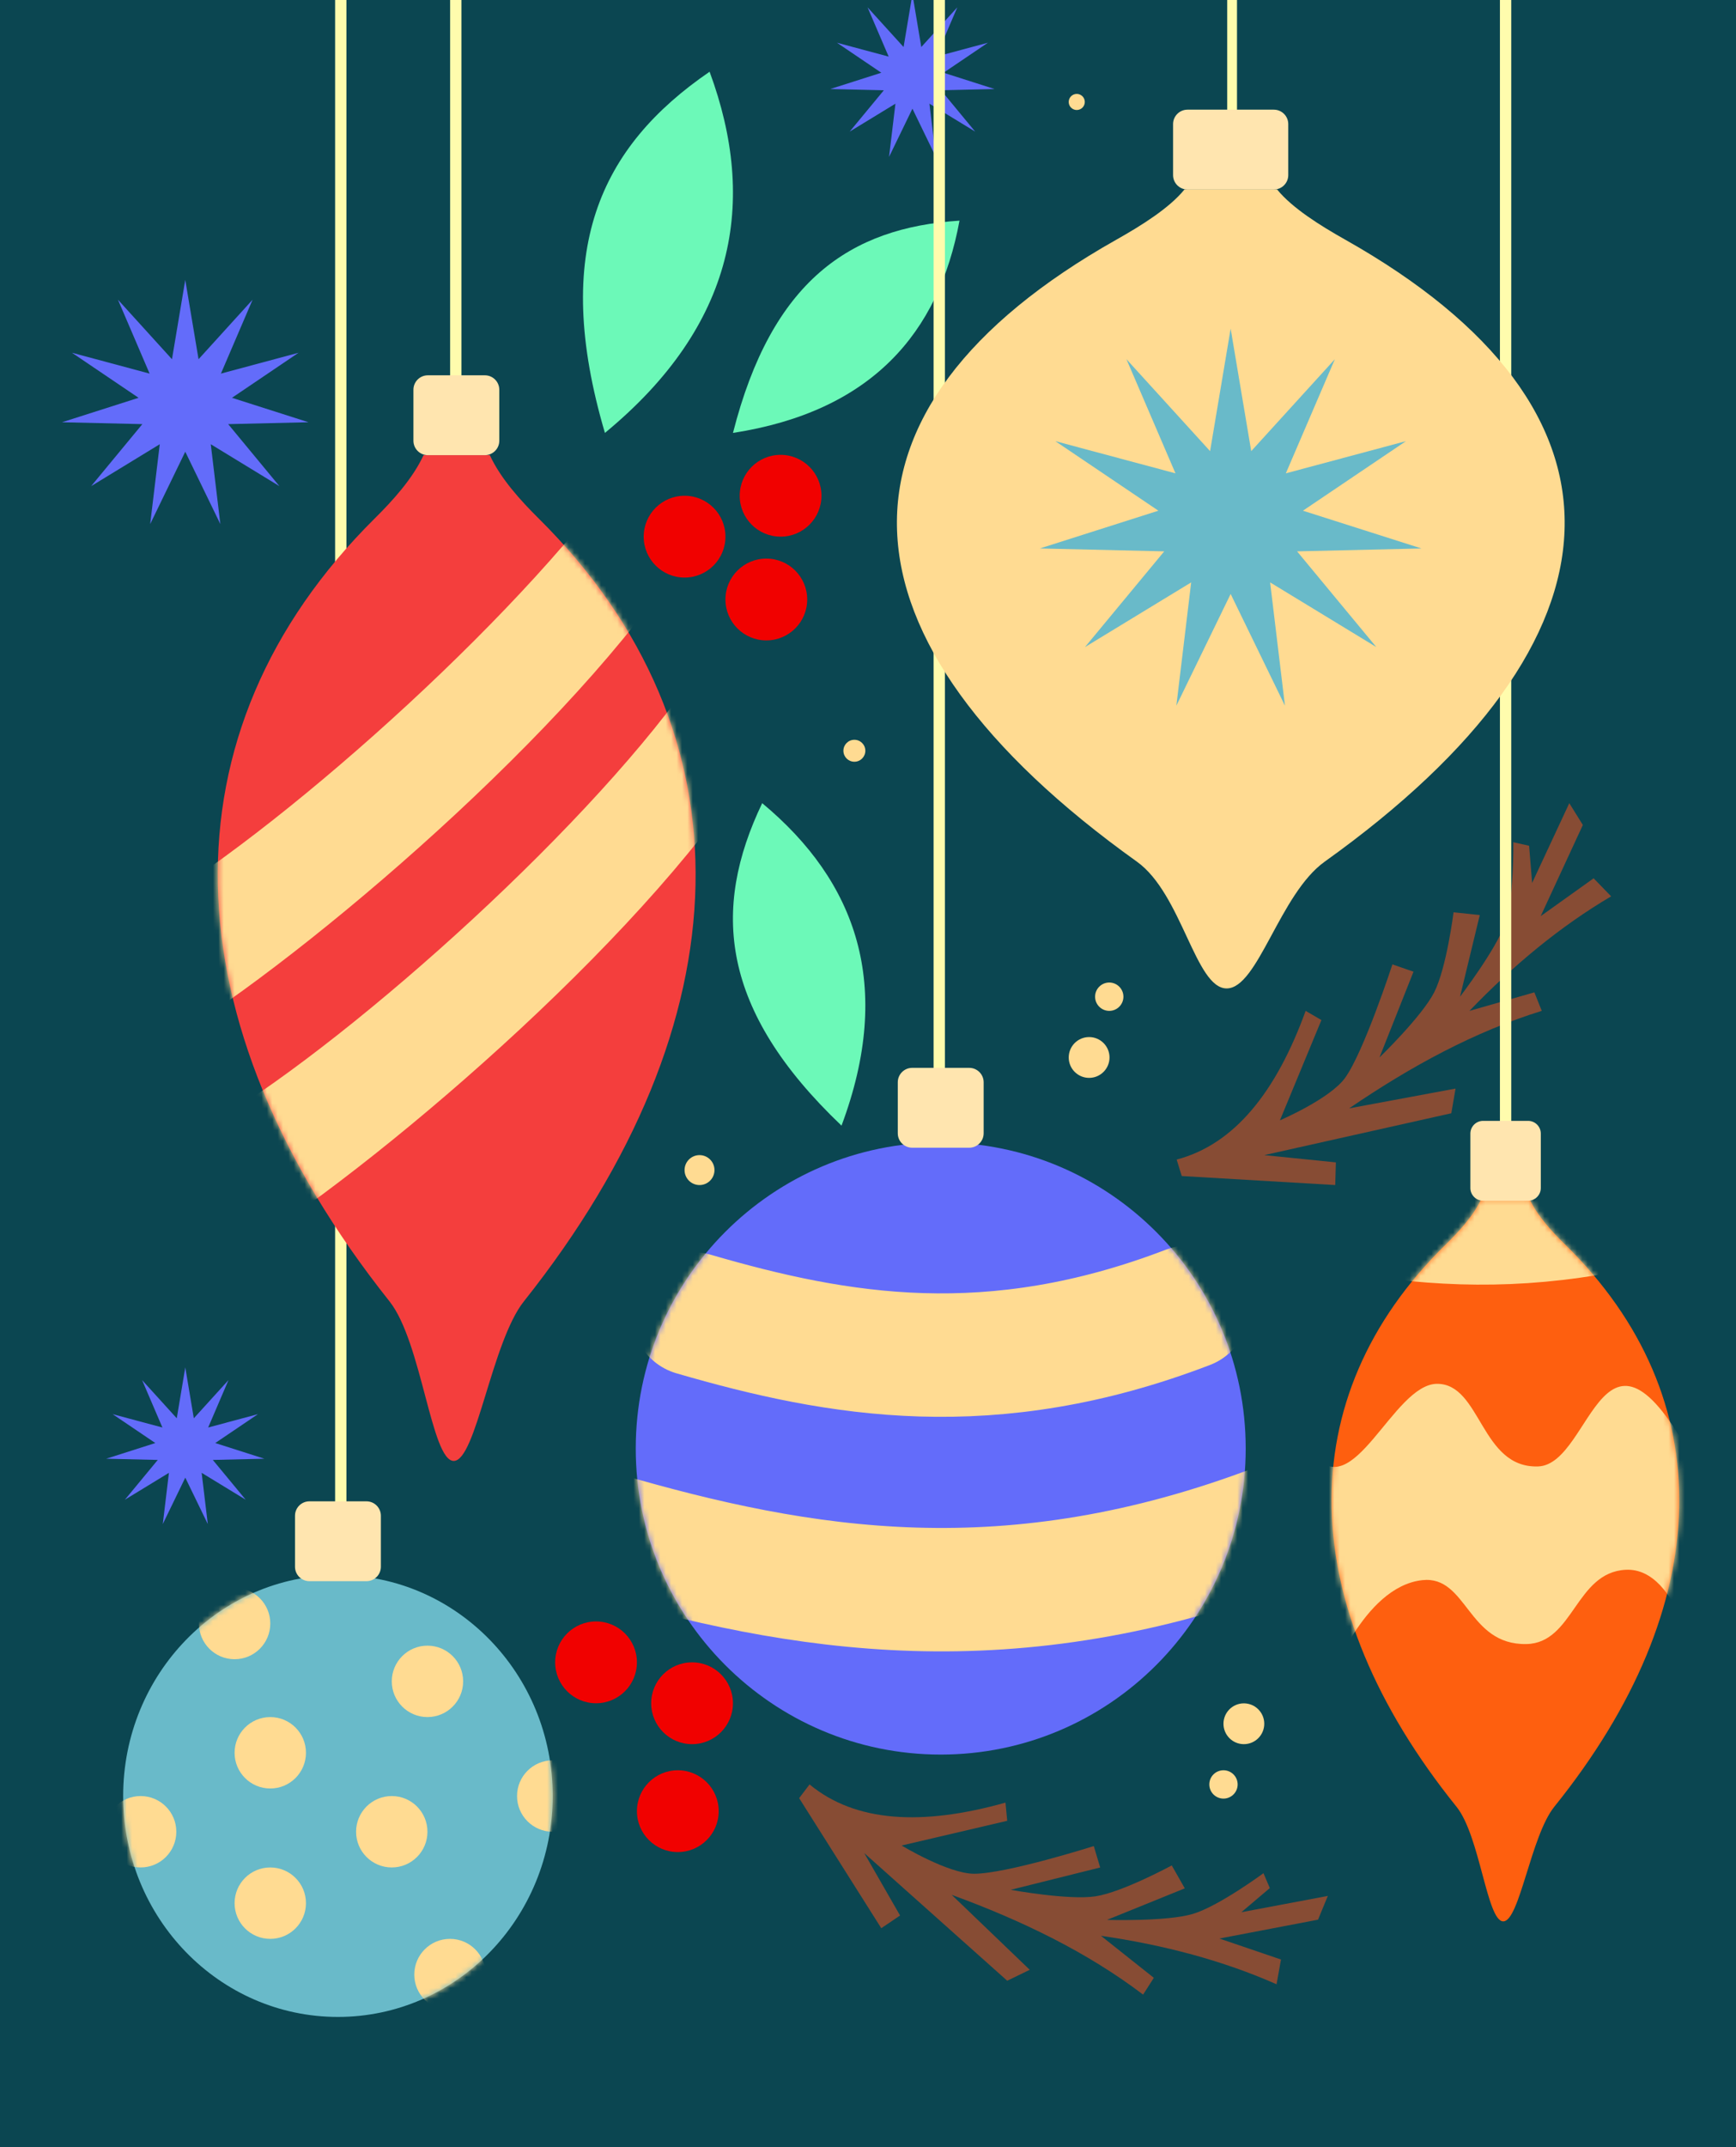
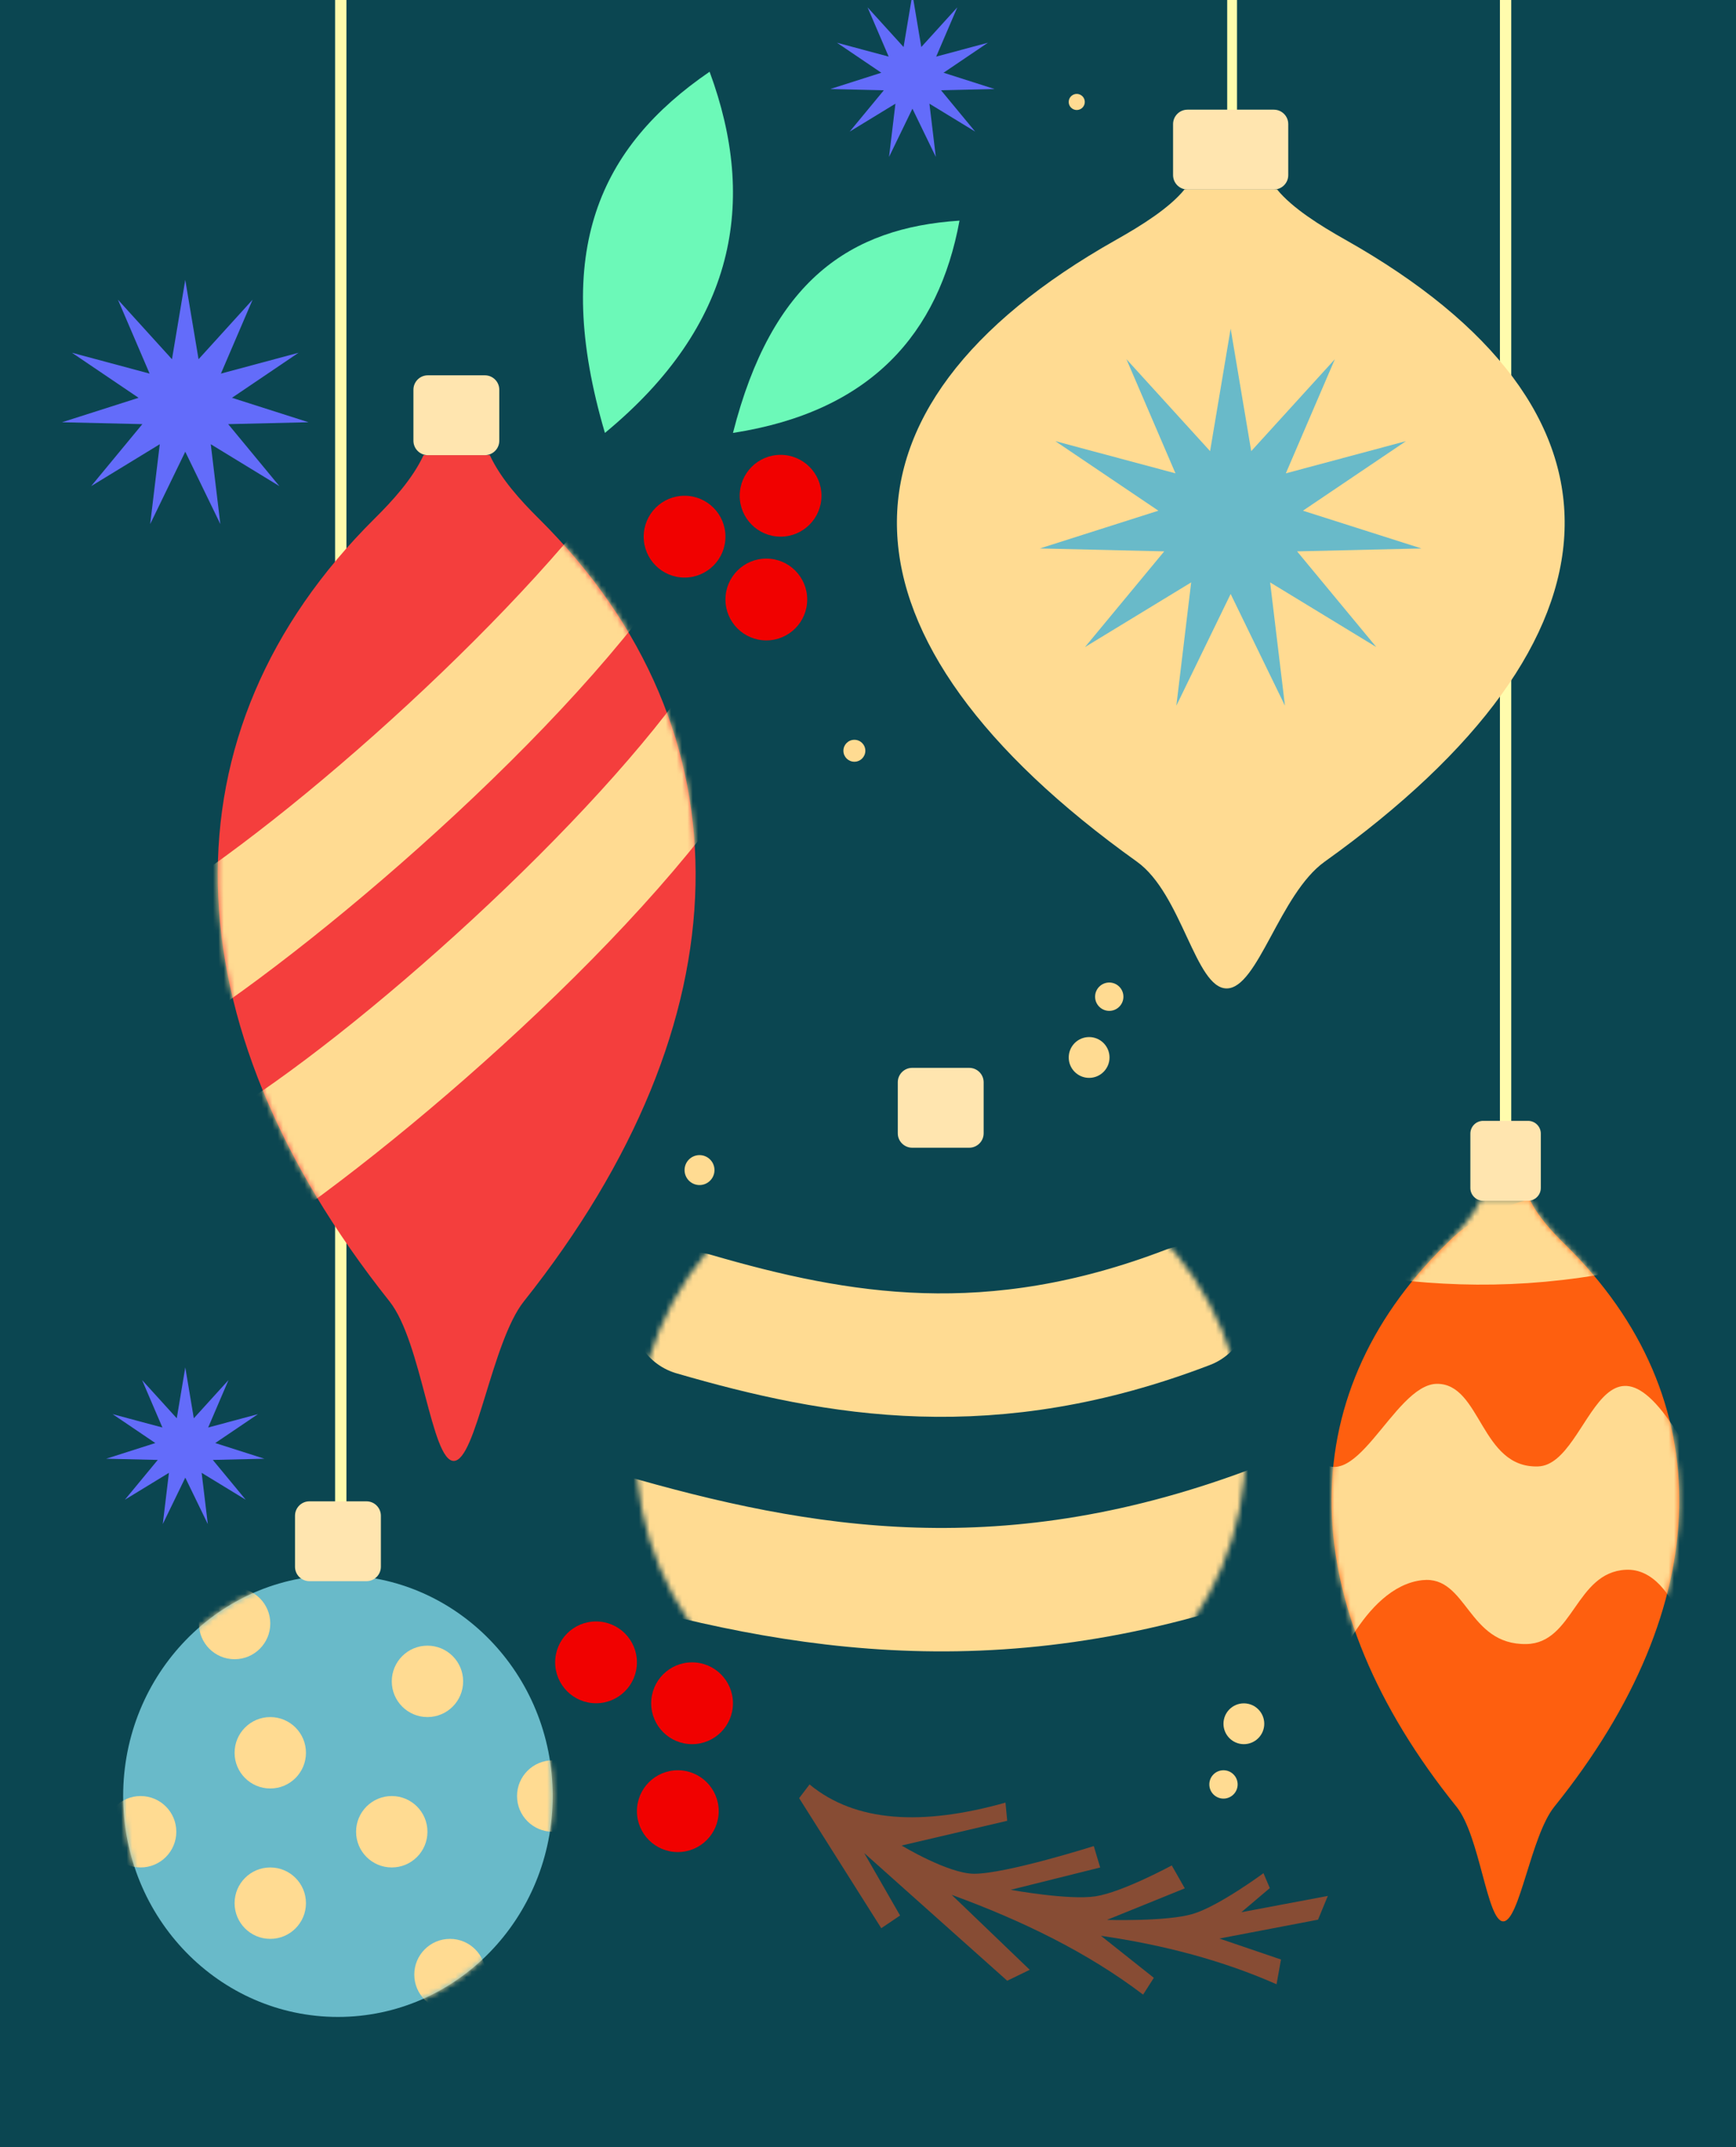
<svg xmlns="http://www.w3.org/2000/svg" width="322" height="398" viewBox="0 0 322 398" fill="none">
  <rect x="0" y="0" width="322" height="398" fill="#333333" stroke="none" />
  <g clip-path="url(#clip0_1898_30682)">
    <rect width="322" height="398" fill="white" />
    <g clip-path="url(#clip1_1898_30682)">
      <path fill-rule="evenodd" clip-rule="evenodd" d="M0 0H323V416H0V0Z" fill="#0B4651" />
      <path fill-rule="evenodd" clip-rule="evenodd" d="M112.203 80.251C102.243 46.452 111.264 27.238 131.619 13.297C140.543 37.444 136.442 60.277 112.203 80.251Z" fill="#6CF9B8" />
-       <path fill-rule="evenodd" clip-rule="evenodd" d="M156.088 208.66C133.549 187.21 131.963 168.533 141.375 148.885C158.861 163.411 165.806 182.683 156.088 208.66Z" fill="#6CF9B8" />
      <path fill-rule="evenodd" clip-rule="evenodd" d="M135.954 80.251C143.135 52.054 157.642 42.216 177.972 40.901C174.127 61.809 161.587 76.291 135.954 80.251Z" fill="#6CF9B8" />
      <path d="M126.977 107.064C131.165 107.064 134.559 103.669 134.559 99.481C134.559 95.294 131.165 91.899 126.977 91.899C122.789 91.899 119.395 95.294 119.395 99.481C119.395 103.669 122.789 107.064 126.977 107.064Z" fill="#F10100" />
      <path d="M110.555 315.735C114.743 315.735 118.138 312.34 118.138 308.153C118.138 303.965 114.743 300.57 110.555 300.57C106.367 300.57 102.973 303.965 102.973 308.153C102.973 312.34 106.367 315.735 110.555 315.735Z" fill="#F10100" />
      <path d="M142.141 118.712C146.329 118.712 149.723 115.317 149.723 111.129C149.723 106.942 146.329 103.547 142.141 103.547C137.953 103.547 134.559 106.942 134.559 111.129C134.559 115.317 137.953 118.712 142.141 118.712Z" fill="#F10100" />
      <path d="M128.368 323.317C132.555 323.317 135.95 319.922 135.95 315.735C135.95 311.547 132.555 308.152 128.368 308.152C124.18 308.152 120.785 311.547 120.785 315.735C120.785 319.922 124.18 323.317 128.368 323.317Z" fill="#F10100" />
      <path d="M144.786 99.481C148.973 99.481 152.368 96.087 152.368 91.899C152.368 87.711 148.973 84.316 144.786 84.316C140.598 84.316 137.203 87.711 137.203 91.899C137.203 96.087 140.598 99.481 144.786 99.481Z" fill="#F10100" />
      <path d="M125.723 343.321C129.911 343.321 133.306 339.926 133.306 335.739C133.306 331.551 129.911 328.156 125.723 328.156C121.535 328.156 118.141 331.551 118.141 335.739C118.141 339.926 121.535 343.321 125.723 343.321Z" fill="#F10100" />
      <path d="M230.716 323.317C232.805 323.317 234.499 321.623 234.499 319.534C234.499 317.445 232.805 315.751 230.716 315.751C228.627 315.751 226.934 317.445 226.934 319.534C226.934 321.623 228.627 323.317 230.716 323.317Z" fill="#FFDB92" />
      <path d="M201.998 192.242C199.909 192.251 198.223 193.951 198.231 196.04C198.24 198.13 199.941 199.816 202.03 199.807C204.119 199.799 205.805 198.098 205.797 196.009C205.788 193.92 204.087 192.233 201.998 192.242Z" fill="#FFDB92" />
      <path d="M129.738 214.126C128.205 214.132 126.968 215.38 126.975 216.912C126.981 218.444 128.228 219.681 129.761 219.675C131.293 219.668 132.53 218.421 132.524 216.889C132.517 215.356 131.27 214.119 129.738 214.126Z" fill="#FFDB92" />
      <path d="M158.464 137.135C157.34 137.14 156.433 138.055 156.438 139.178C156.443 140.302 157.357 141.209 158.481 141.204C159.605 141.2 160.512 140.285 160.507 139.161C160.502 138.038 159.588 137.13 158.464 137.135Z" fill="#FFDB92" />
      <path d="M199.714 17.408C198.89 17.411 198.225 18.082 198.228 18.906C198.232 19.73 198.903 20.395 199.727 20.392C200.551 20.389 201.216 19.718 201.213 18.894C201.209 18.07 200.538 17.404 199.714 17.408Z" fill="#FFDB92" />
      <path d="M226.936 333.409C228.387 333.409 229.563 332.233 229.563 330.782C229.563 329.331 228.387 328.155 226.936 328.155C225.485 328.155 224.309 329.331 224.309 330.782C224.309 332.233 225.485 333.409 226.936 333.409Z" fill="#FFDB92" />
      <path d="M205.738 182.133C204.287 182.139 203.116 183.32 203.122 184.771C203.128 186.222 204.309 187.393 205.76 187.387C207.211 187.381 208.382 186.2 208.376 184.749C208.37 183.298 207.189 182.127 205.738 182.133Z" fill="#FFDB92" />
-       <path fill-rule="evenodd" clip-rule="evenodd" d="M218.254 214.952L219.194 218.003L247.664 219.675L247.784 215.471L234.5 214.127L269.195 206.366L269.979 201.792L250.247 205.459C261.758 197.615 273.583 191.211 285.972 187.387L284.603 183.956L272.558 187.387C280.746 178.874 289.461 171.686 298.84 166.156L295.592 162.813L285.773 169.827L293.595 152.926L291.078 148.886L284.182 163.676L283.625 156.78L280.693 156.126C280.693 156.126 280.84 166.409 279.193 171.174C277.547 175.947 270.812 184.76 270.812 184.76L274.474 169.624L269.613 169.112C269.613 169.112 268.304 179.47 266.015 183.956C263.725 188.441 255.87 196.024 255.87 196.024L262.183 180.122L258.269 178.773C258.269 178.773 252.97 194.99 249.493 199.807C246.679 203.706 237.406 207.677 237.406 207.677L245.101 189.09L242.176 187.387C236.698 202.473 228.926 212.141 218.254 214.952Z" fill="#874C34" />
      <path fill-rule="evenodd" clip-rule="evenodd" d="M150.159 330.783L148.228 333.325L163.463 357.434L166.949 355.081L160.299 343.504L186.826 367.173L191.001 365.144L176.521 351.247C189.603 356.029 201.699 361.905 212.027 369.744L214.017 366.631L204.209 358.844C215.899 360.535 226.819 363.428 236.779 367.825L237.602 363.238L226.18 359.348L244.473 355.853L246.289 351.453L230.251 354.47L235.53 349.998L234.353 347.234C234.353 347.234 226.082 353.347 221.25 354.786C216.413 356.23 205.326 355.894 205.326 355.894L219.76 350.047L217.343 345.799C217.343 345.799 208.162 350.773 203.183 351.527C198.204 352.281 187.464 350.317 187.464 350.317L204.065 346.179L202.88 342.212C202.88 342.212 186.615 347.358 180.673 347.341C175.865 347.326 167.234 342.105 167.234 342.105L186.822 337.525L186.501 334.155C171.049 338.497 158.664 337.817 150.159 330.783Z" fill="#874C34" />
      <path fill-rule="evenodd" clip-rule="evenodd" d="M34.364 51.888L36.829 66.59L46.852 55.554L40.977 69.256L55.375 65.391L43.026 73.741L57.228 78.274L42.324 78.622L51.821 90.113L39.095 82.348L40.871 97.15L34.364 83.737L27.856 97.15L29.633 82.348L16.907 90.113L26.404 78.622L11.5 78.274L25.702 73.741L13.352 65.391L27.75 69.256L21.876 55.554L31.899 66.59L34.364 51.888Z" fill="#636CFA" />
      <path fill-rule="evenodd" clip-rule="evenodd" d="M169.241 -1.081L170.884 8.718L177.564 1.363L173.648 10.494L183.244 7.918L175.014 13.483L184.479 16.504L174.546 16.736L180.875 24.394L172.394 19.22L173.578 29.084L169.241 20.145L164.904 29.084L166.088 19.22L157.607 24.394L163.936 16.736L154.004 16.504L163.469 13.483L155.238 7.918L164.834 10.494L160.919 1.363L167.598 8.718L169.241 -1.081Z" fill="#636CFA" />
      <path fill-rule="evenodd" clip-rule="evenodd" d="M34.368 253.478L35.95 262.91L42.38 255.83L38.611 264.62L47.848 262.141L39.925 267.498L49.037 270.406L39.475 270.63L45.568 278.002L37.403 273.02L38.543 282.517L34.368 273.911L30.193 282.517L31.333 273.02L23.168 278.002L29.261 270.63L19.699 270.406L28.811 267.498L20.887 262.141L30.125 264.62L26.356 255.83L32.786 262.91L34.368 253.478Z" fill="#636CFA" />
      <path d="M279.262 211.701V-18.339" stroke="#FFFCAD" stroke-width="2.099" stroke-miterlimit="1.86" stroke-linejoin="round" />
-       <path d="M174.215 199.084V-30.956" stroke="#FFFCAD" stroke-width="2.099" stroke-miterlimit="1.86" stroke-linejoin="round" />
      <path d="M63.207 280.323V-9.999" stroke="#FFFCAD" stroke-width="2.1" stroke-miterlimit="1.86" stroke-linejoin="round" />
-       <path d="M84.539 74.543V-9.999" stroke="#FFFCAD" stroke-width="2.099" stroke-miterlimit="1.86" stroke-linejoin="round" />
      <path d="M228.535 23.932V-9.999" stroke="#FFFCAD" stroke-width="1.816" stroke-miterlimit="1.86" stroke-linejoin="round" />
-       <path d="M174.49 325.248C205.732 325.248 231.058 299.846 231.058 268.512C231.058 237.178 205.732 211.776 174.49 211.776C143.248 211.776 117.922 237.178 117.922 268.512C117.922 299.846 143.248 325.248 174.49 325.248Z" fill="#636CFA" />
      <mask id="mask0_1898_30682" style="mask-type:luminance" maskUnits="userSpaceOnUse" x="117" y="211" width="115" height="115">
        <path d="M174.494 325.248C205.736 325.248 231.062 299.846 231.062 268.512C231.062 237.178 205.736 211.776 174.494 211.776C143.252 211.776 117.926 237.178 117.926 268.512C117.926 299.846 143.252 325.248 174.494 325.248Z" fill="white" />
      </mask>
      <g mask="url(#mask0_1898_30682)">
        <path d="M128.652 243.582C155.617 251.43 183.874 256.311 220.338 242.344" stroke="#FFDB92" stroke-width="22.882" stroke-miterlimit="1.86" stroke-linecap="round" stroke-linejoin="round" />
        <path d="M111.617 284.232C148.602 294.997 187.359 301.692 237.373 282.534" stroke="#FFDB92" stroke-width="22.879" stroke-miterlimit="1.86" stroke-linecap="round" stroke-linejoin="round" />
      </g>
      <path fill-rule="evenodd" clip-rule="evenodd" d="M182.451 200.625C182.451 199.148 181.252 197.949 179.775 197.949H169.199C167.722 197.949 166.523 199.148 166.523 200.625V210.078C166.523 211.554 167.722 212.753 169.199 212.753H179.775C181.252 212.753 182.451 211.554 182.451 210.078V200.625Z" fill="#FFE5AF" />
      <path d="M62.681 373.881C84.683 373.881 102.519 355.548 102.519 332.932C102.519 310.317 84.683 291.983 62.681 291.983C40.68 291.983 22.844 310.317 22.844 332.932C22.844 355.548 40.68 373.881 62.681 373.881Z" fill="#69BAC9" />
      <mask id="mask1_1898_30682" style="mask-type:luminance" maskUnits="userSpaceOnUse" x="22" y="291" width="81" height="83">
        <path d="M62.681 373.881C84.683 373.881 102.519 355.548 102.519 332.932C102.519 310.317 84.683 291.983 62.681 291.983C40.68 291.983 22.844 310.317 22.844 332.932C22.844 355.548 40.68 373.881 62.681 373.881Z" fill="white" />
      </mask>
      <g mask="url(#mask1_1898_30682)">
        <path d="M43.514 307.573C47.169 307.573 50.133 304.61 50.133 300.954C50.133 297.298 47.169 294.335 43.514 294.335C39.858 294.335 36.895 297.298 36.895 300.954C36.895 304.61 39.858 307.573 43.514 307.573Z" fill="#FFDB92" />
        <path d="M79.287 318.296C82.943 318.296 85.906 315.332 85.906 311.677C85.906 308.021 82.943 305.058 79.287 305.058C75.632 305.058 72.668 308.021 72.668 311.677C72.668 315.332 75.632 318.296 79.287 318.296Z" fill="#FFDB92" />
        <path d="M102.522 339.553C106.177 339.553 109.141 336.59 109.141 332.934C109.141 329.278 106.177 326.315 102.522 326.315C98.866 326.315 95.902 329.278 95.902 332.934C95.902 336.59 98.866 339.553 102.522 339.553Z" fill="#FFDB92" />
        <path d="M72.666 346.173C76.322 346.173 79.285 343.209 79.285 339.554C79.285 335.898 76.322 332.935 72.666 332.935C69.01 332.935 66.047 335.898 66.047 339.554C66.047 343.209 69.01 346.173 72.666 346.173Z" fill="#FFDB92" />
        <path d="M50.131 331.535C53.787 331.535 56.75 328.571 56.75 324.916C56.75 321.26 53.787 318.296 50.131 318.296C46.475 318.296 43.512 321.26 43.512 324.916C43.512 328.571 46.475 331.535 50.131 331.535Z" fill="#FFDB92" />
        <path d="M26.084 346.173C29.74 346.173 32.703 343.209 32.703 339.554C32.703 335.898 29.74 332.935 26.084 332.935C22.428 332.935 19.465 335.898 19.465 339.554C19.465 343.209 22.428 346.173 26.084 346.173Z" fill="#FFDB92" />
        <path d="M50.131 359.411C53.787 359.411 56.75 356.447 56.75 352.792C56.75 349.136 53.787 346.173 50.131 346.173C46.475 346.173 43.512 349.136 43.512 352.792C43.512 356.447 46.475 359.411 50.131 359.411Z" fill="#FFDB92" />
        <path d="M83.463 372.649C87.119 372.649 90.082 369.686 90.082 366.03C90.082 362.375 87.119 359.411 83.463 359.411C79.807 359.411 76.844 362.375 76.844 366.03C76.844 369.686 79.807 372.649 83.463 372.649Z" fill="#FFDB92" />
      </g>
      <path fill-rule="evenodd" clip-rule="evenodd" d="M70.646 280.978C70.646 279.501 69.448 278.302 67.971 278.302H57.394C55.917 278.302 54.719 279.501 54.719 280.978V290.431C54.719 291.907 55.917 293.106 57.394 293.106H67.971C69.448 293.106 70.646 291.907 70.646 290.431V280.978Z" fill="#FFE5AF" />
-       <path fill-rule="evenodd" clip-rule="evenodd" d="M278.829 356.165C281.851 356.165 283.942 340.324 288.294 334.923C318.333 297.649 319.36 259.131 290.276 230.681C287.881 228.338 285.161 225.399 283.7 222.268H274.755C273.294 225.399 270.574 228.338 268.179 230.681C239.095 259.131 240.122 297.649 270.161 334.923C274.513 340.324 275.806 356.165 278.829 356.165Z" fill="#FE5F0F" />
+       <path fill-rule="evenodd" clip-rule="evenodd" d="M278.829 356.165C281.851 356.165 283.942 340.324 288.294 334.923C318.333 297.649 319.36 259.131 290.276 230.681C287.881 228.338 285.161 225.399 283.7 222.268C273.294 225.399 270.574 228.338 268.179 230.681C239.095 259.131 240.122 297.649 270.161 334.923C274.513 340.324 275.806 356.165 278.829 356.165Z" fill="#FE5F0F" />
      <mask id="mask2_1898_30682" style="mask-type:luminance" maskUnits="userSpaceOnUse" x="246" y="222" width="66" height="135">
        <path fill-rule="evenodd" clip-rule="evenodd" d="M278.829 356.165C281.851 356.165 283.942 340.324 288.294 334.923C318.333 297.649 319.36 259.131 290.276 230.681C287.881 228.338 285.161 225.399 283.7 222.268H274.755C273.294 225.399 270.574 228.338 268.179 230.681C239.095 259.131 240.122 297.649 270.161 334.923C274.513 340.324 275.806 356.165 278.829 356.165Z" fill="white" />
      </mask>
      <g mask="url(#mask2_1898_30682)">
        <path fill-rule="evenodd" clip-rule="evenodd" d="M243.449 269.337C250.875 279.484 258.346 256.516 266.57 256.522C274.75 256.529 274.619 272.191 285.295 271.835C295.526 271.493 297.138 238.013 315.005 272.457V310.655C315.005 310.655 311.652 290.457 301.528 290.993C292.222 291.487 291.872 304.59 283.131 304.76C272.171 304.974 272.152 292.012 263.821 292.914C252.748 294.116 246.485 312.156 246.485 312.156L243.449 269.337Z" fill="#FFDB92" />
        <path fill-rule="evenodd" clip-rule="evenodd" d="M228.883 219.078C255.847 226.926 284.104 231.807 320.568 217.84L228.883 219.078Z" fill="#FFDB92" />
        <path d="M228.883 219.078C255.847 226.926 284.104 231.807 320.568 217.84" stroke="#FFDB92" stroke-width="22.882" stroke-miterlimit="1.86" stroke-linecap="round" stroke-linejoin="round" />
      </g>
      <path fill-rule="evenodd" clip-rule="evenodd" d="M285.795 210.137C285.795 208.834 284.737 207.776 283.434 207.776H275.091C273.789 207.776 272.73 208.834 272.73 210.137V220.219C272.73 221.522 273.789 222.58 275.091 222.58H283.434C284.737 222.58 285.795 221.522 285.795 220.219V210.137Z" fill="#FFE5AF" />
      <path fill-rule="evenodd" clip-rule="evenodd" d="M227.526 183.225C233.331 183.225 237.347 165.704 245.707 159.729C303.402 118.5 305.376 75.894 249.514 44.427C244.913 41.835 239.69 38.584 236.882 35.12H219.703C216.895 38.584 211.672 41.835 207.071 44.427C151.209 75.894 153.183 118.5 210.878 159.729C219.238 165.704 221.722 183.225 227.526 183.225Z" fill="#FFDB92" />
      <path fill-rule="evenodd" clip-rule="evenodd" d="M238.951 23.005C238.951 21.528 237.753 20.329 236.276 20.329H220.261C218.784 20.329 217.586 21.528 217.586 23.005V32.458C217.586 33.934 218.784 35.133 220.261 35.133H236.276C237.753 35.133 238.951 33.934 238.951 32.458V23.005Z" fill="#FFE5AF" />
      <path fill-rule="evenodd" clip-rule="evenodd" d="M228.266 60.924L232.082 83.627L247.595 66.586L238.502 87.743L260.786 81.775L241.672 94.669L263.653 101.668L240.586 102.205L255.284 119.949L235.588 107.96L238.338 130.815L228.266 110.104L218.194 130.815L220.944 107.96L201.247 119.949L215.946 102.205L192.879 101.668L214.86 94.669L195.745 81.775L218.03 87.743L208.938 66.586L224.451 83.627L228.266 60.924Z" fill="#69BAC9" />
      <path fill-rule="evenodd" clip-rule="evenodd" d="M84.16 270.812C88.314 270.812 91.188 248.756 97.171 241.236C138.458 189.335 139.87 135.703 99.895 96.09C96.602 92.827 92.864 88.736 90.855 84.375H78.561C76.552 88.736 72.814 92.827 69.522 96.09C29.546 135.703 30.959 189.335 72.246 241.236C78.229 248.756 80.006 270.812 84.16 270.812Z" fill="#F43E3D" />
      <mask id="mask3_1898_30682" style="mask-type:luminance" maskUnits="userSpaceOnUse" x="40" y="84" width="90" height="187">
        <path fill-rule="evenodd" clip-rule="evenodd" d="M84.156 270.812C88.31 270.812 91.184 248.756 97.167 241.236C138.454 189.335 139.866 135.703 99.891 96.09C96.598 92.827 92.86 88.736 90.851 84.375H78.557C76.548 88.736 72.811 92.827 69.518 96.09C29.542 135.703 30.955 189.335 72.242 241.236C78.225 248.756 80.002 270.812 84.156 270.812Z" fill="white" />
      </mask>
      <g mask="url(#mask3_1898_30682)">
        <path fill-rule="evenodd" clip-rule="evenodd" d="M40.388 207.604C66.423 191.806 110.794 151.904 129.44 124.232L140.983 139.535C122.221 171.209 72.739 213.953 46.076 230.957L40.388 207.604Z" fill="#FFDB92" />
        <path fill-rule="evenodd" clip-rule="evenodd" d="M28.427 167.749C54.462 151.951 98.833 112.049 117.479 84.377L129.022 99.68C110.26 131.354 60.778 174.098 34.115 191.102L28.427 167.749Z" fill="#FFDB92" />
      </g>
      <path fill-rule="evenodd" clip-rule="evenodd" d="M92.611 72.246C92.611 70.77 91.412 69.571 89.935 69.571H79.359C77.882 69.571 76.684 70.77 76.684 72.246V81.699C76.684 83.176 77.882 84.375 79.359 84.375H89.935C91.412 84.375 92.611 83.176 92.611 81.699V72.246Z" fill="#FFE5AF" />
    </g>
  </g>
  <defs>
    <clipPath id="clip0_1898_30682">
      <rect width="322" height="398" fill="white" />
    </clipPath>
    <clipPath id="clip1_1898_30682">
      <rect width="323" height="416" fill="white" />
    </clipPath>
  </defs>
</svg>